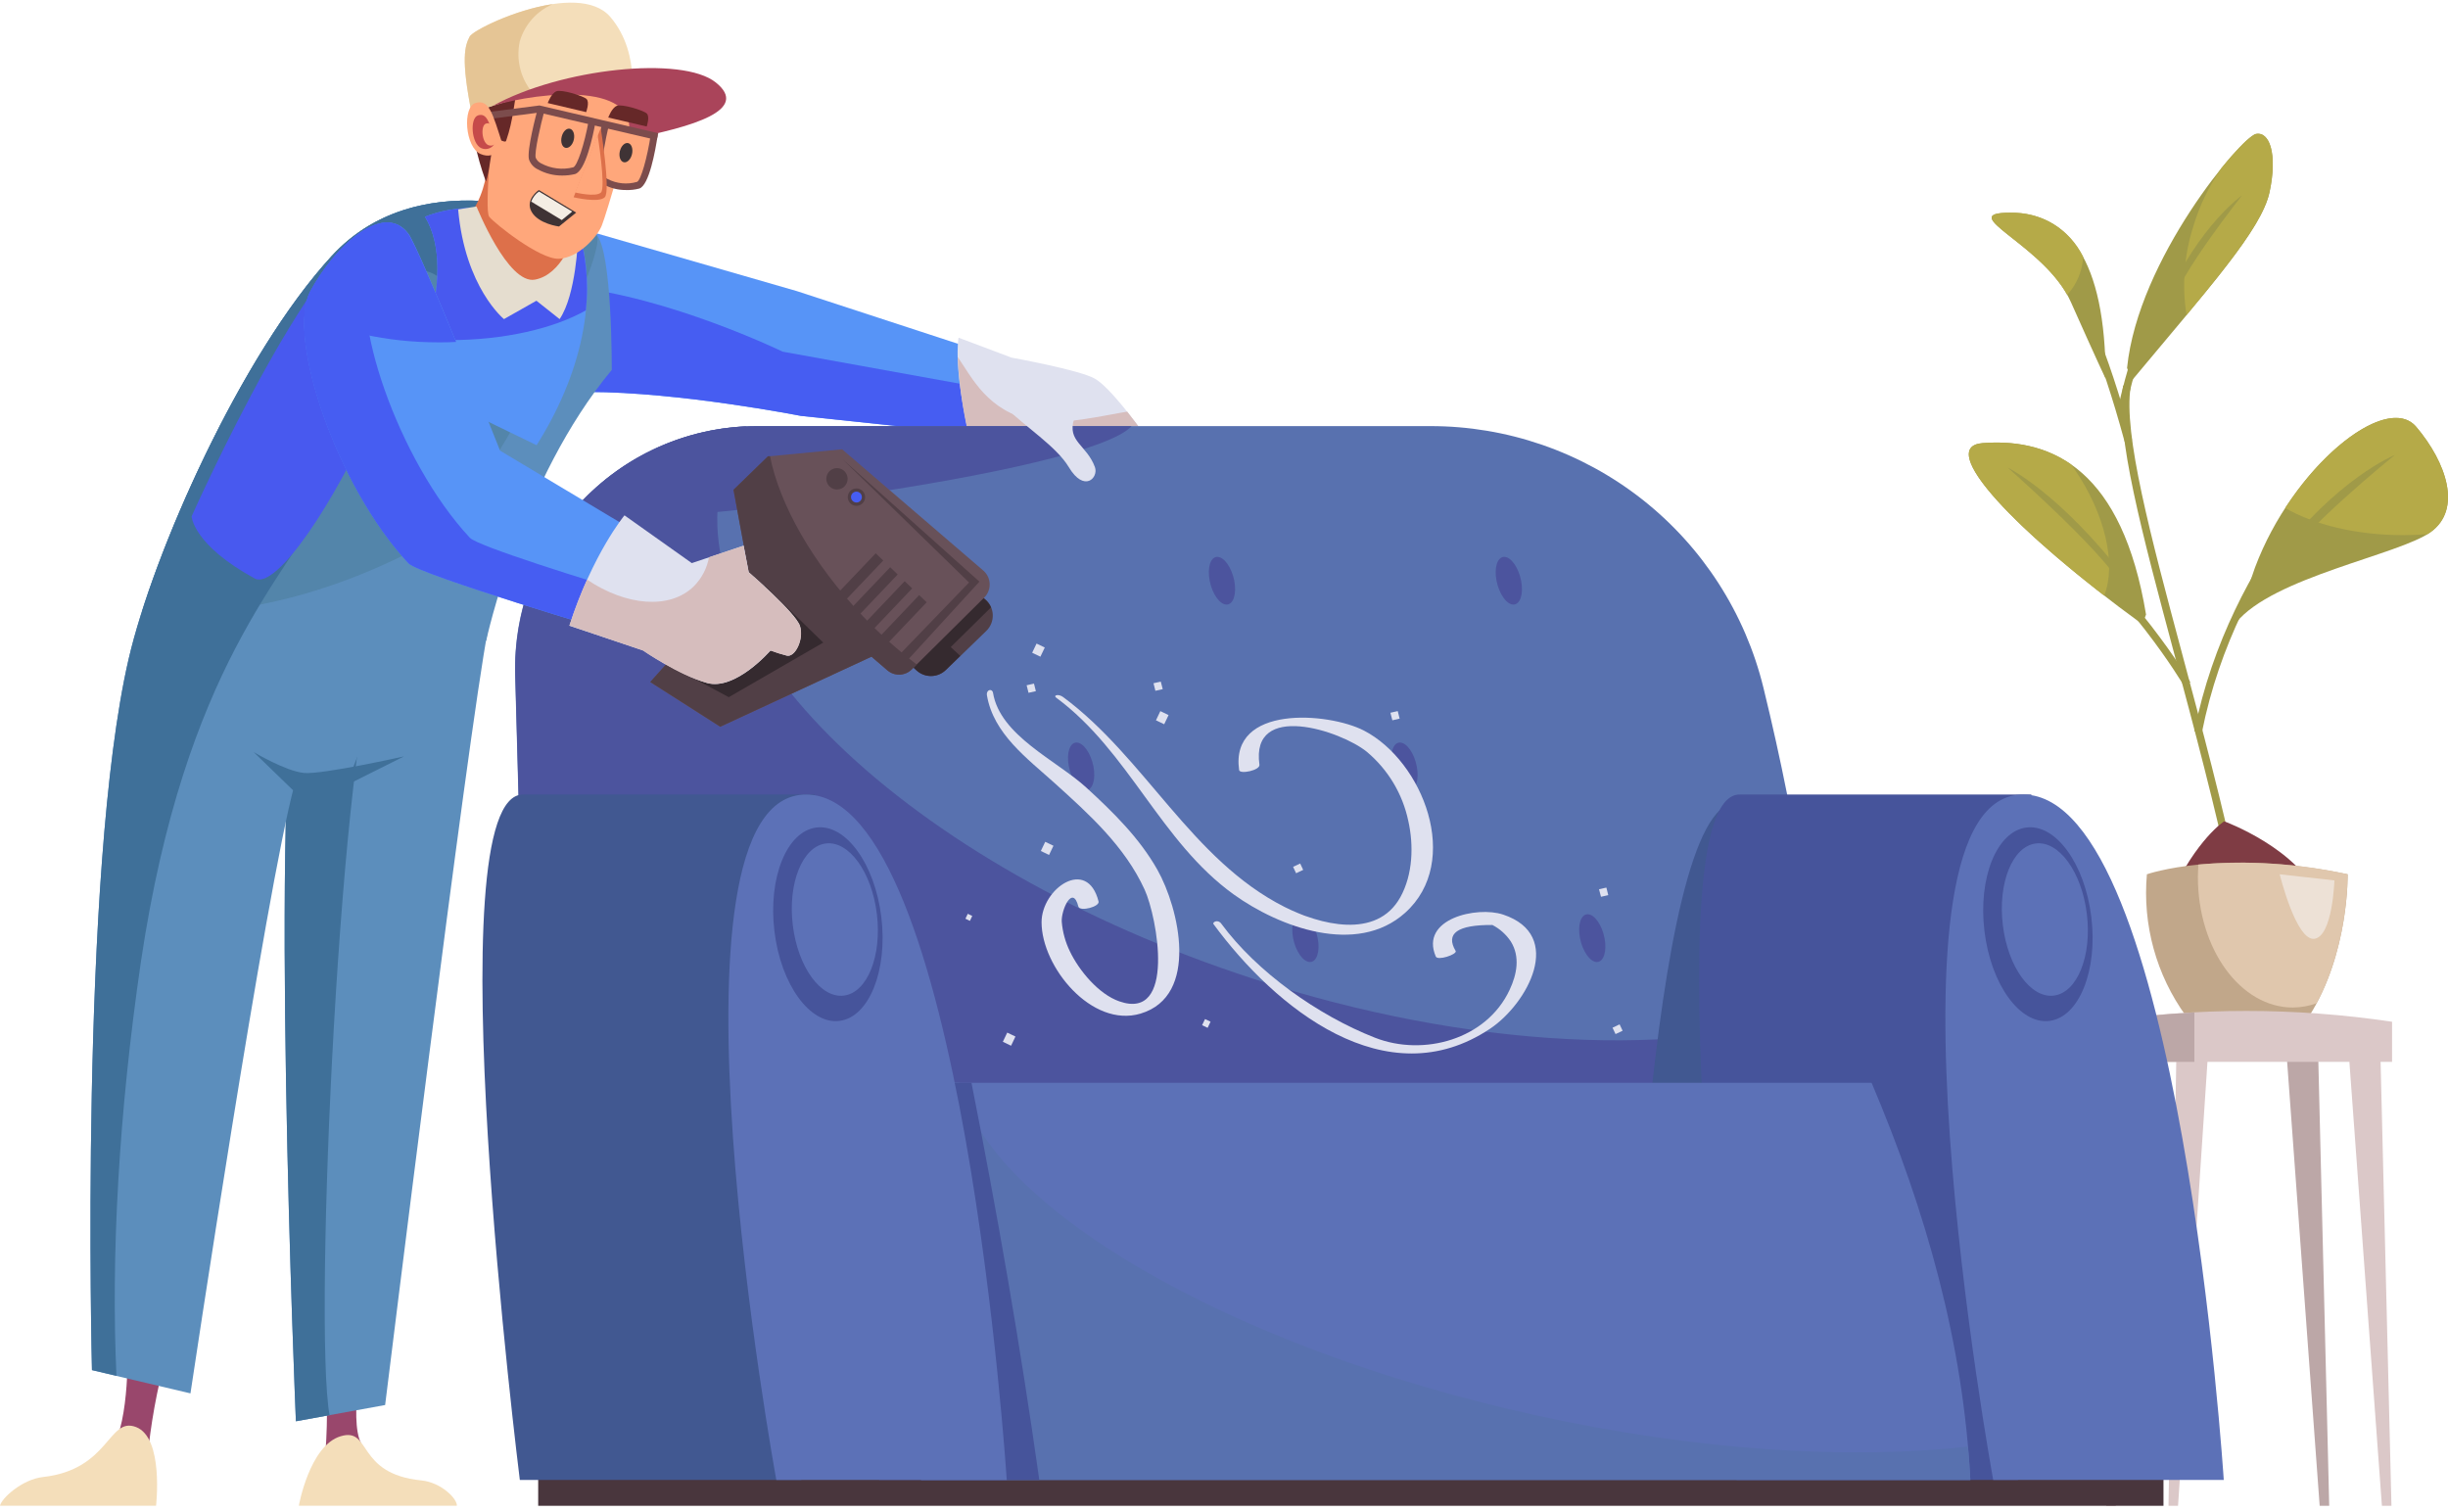
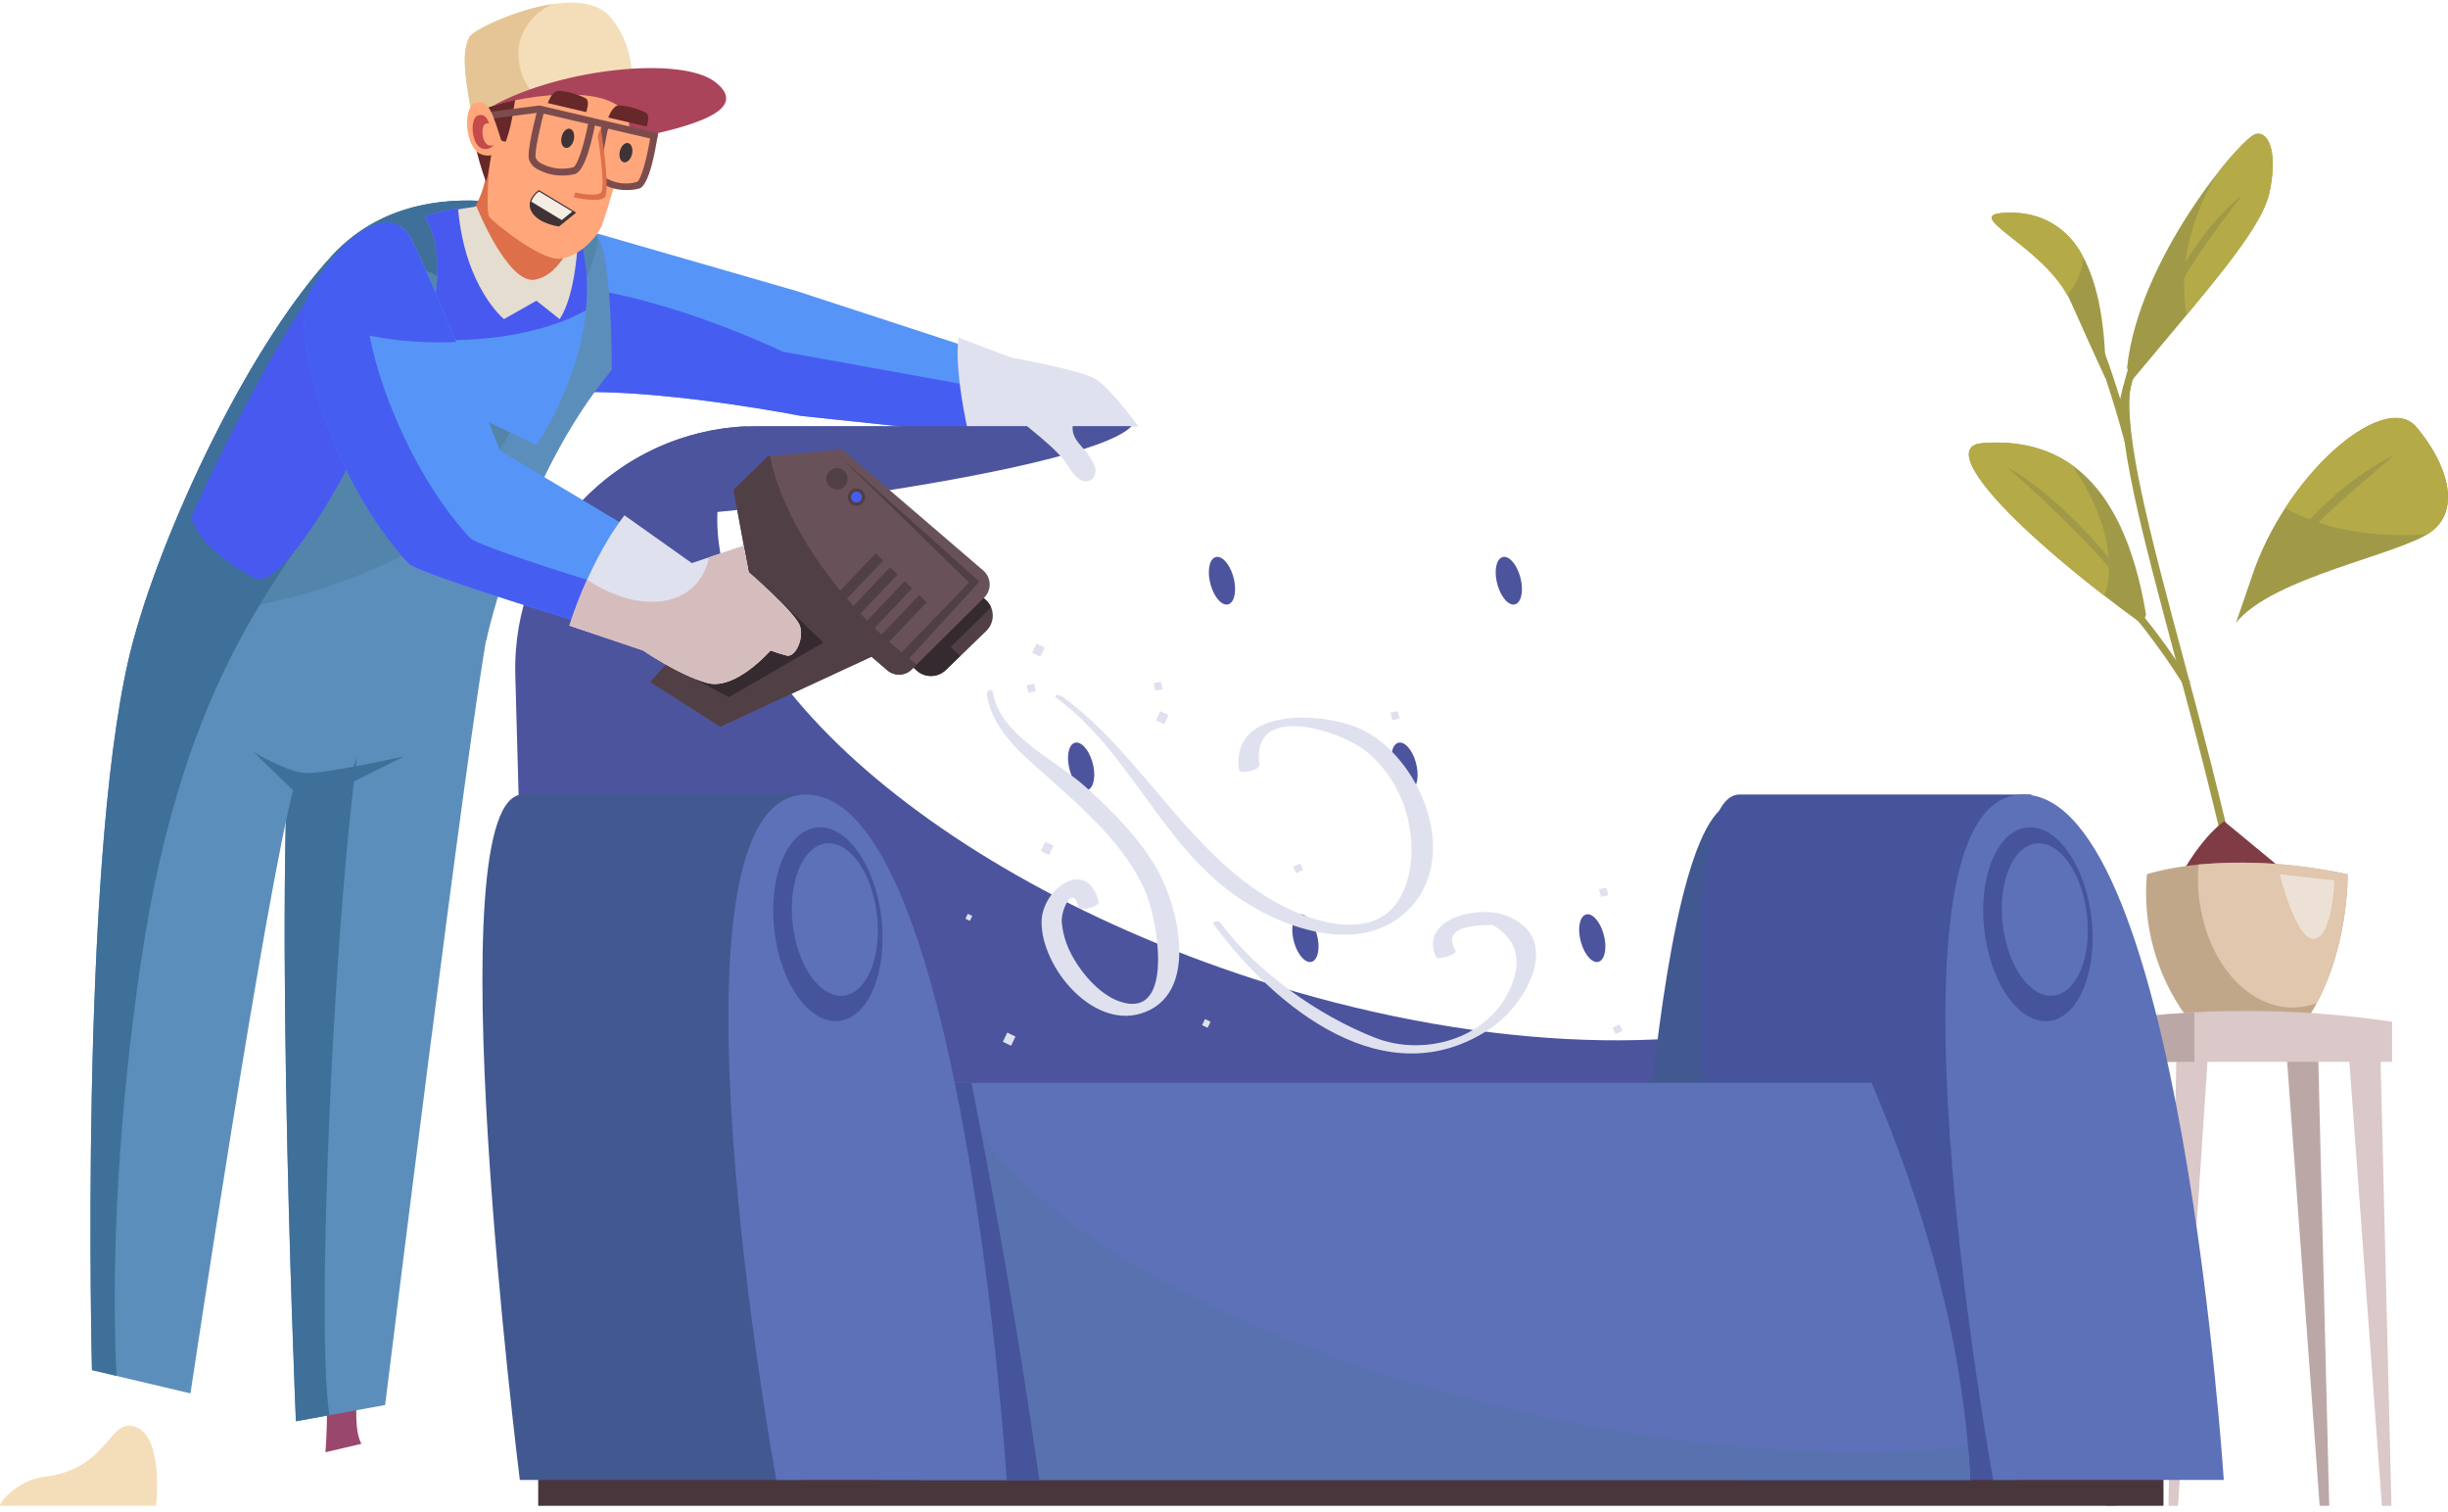
<svg xmlns="http://www.w3.org/2000/svg" width="272" height="168" viewBox="0 0 272 168" fill="none">
  <g clip-path="url(#clip0_2182_5955)">
    <path d="M65.382 43.548C75.466 43.548 88.978 46.205 88.978 46.205L110.235 48.46L110.058 39.378L88.529 32.34L61.2 24.457L65.382 43.548Z" fill="#5794F7" />
    <path d="M86.965 39.071C86.965 39.071 74.31 32.939 63.267 31.842L65.382 43.547C75.466 43.547 88.978 46.204 88.978 46.204L110.235 48.459L110.133 43.261L86.965 39.071Z" fill="#465DF2" />
    <path d="M248.016 98.443C246.14 89.661 243.76 80.762 241.658 72.914C237.959 59.11 235.042 48.202 235.906 42.826L236.742 42.962C235.906 48.161 238.952 59.532 242.474 72.689C244.582 80.551 246.962 89.456 248.846 98.266L248.016 98.443Z" fill="#A09A48" />
-     <path d="M244.65 81.402L243.821 81.238C247.799 61.262 261.909 49.08 262.045 48.957L262.596 49.604C262.46 49.727 248.54 61.725 244.65 81.402Z" fill="#A09A48" />
    <path d="M242.638 76.163C242.576 76.054 236.443 65.663 226.998 58.448L227.501 57.815C237.089 65.152 243.311 75.692 243.372 75.802L242.638 76.163Z" fill="#A09A48" />
    <path d="M236.076 49.1C230.602 28.892 225.502 26.269 225.454 26.242L225.815 25.479C226.039 25.581 231.316 28.292 236.892 48.875L236.076 49.1Z" fill="#A09A48" />
    <path d="M236.11 45.749L235.287 45.571C239.367 26.712 249.234 18.427 249.336 18.318L249.873 19C249.778 19.068 240.115 27.203 236.11 45.749Z" fill="#A09A48" />
    <path d="M220.293 49.229C215.03 49.631 223.876 59.054 238.034 69.349L238.449 68.279C235.817 52.363 228.181 48.623 220.293 49.229Z" fill="#A09A48" />
    <path d="M250.621 14.892C249.05 15.253 237.572 28.757 236.341 40.871L236.844 42.308C245.344 32.088 251.287 25.541 252.178 21.33C253.069 17.12 252.185 14.537 250.621 14.892Z" fill="#A09A48" />
    <path d="M268.478 47.431C265.118 43.459 254.721 51.921 250.553 63.061L248.445 69.193C252.484 64.131 266.58 61.644 270.082 59.109C273.584 56.575 271.837 51.403 268.478 47.431Z" fill="#A09A48" />
    <path d="M233.961 42.083C233.961 28.634 229.69 23.633 223.332 23.633C216.974 23.633 227.27 27.203 230.098 33.56C232.927 39.916 233.961 42.083 233.961 42.083Z" fill="#A09A48" />
    <path d="M253.912 56.445C257.121 58.291 261.793 59.456 267.002 59.456C267.927 59.456 268.838 59.415 269.722 59.347C269.851 59.265 269.973 59.19 270.082 59.109C273.584 56.574 271.837 51.403 268.477 47.431C265.832 44.276 258.808 48.895 253.912 56.445Z" fill="#B5AA48" />
    <path d="M230.112 51.594C227.154 49.55 223.747 48.964 220.293 49.23C215.574 49.591 222.19 57.188 233.798 66.175C235.158 62.768 233.988 57.181 230.438 52.037L230.112 51.594Z" fill="#B5AA48" />
    <path d="M250.621 14.892L250.526 14.932C250.164 15.178 249.816 15.444 249.485 15.73C248.537 16.655 247.649 17.641 246.826 18.68C245.441 20.667 244.382 22.863 243.692 25.186C242.679 28.353 242.425 31.714 242.95 34.998C248.105 28.811 251.512 24.437 252.171 21.33C253.062 17.126 252.185 14.537 250.621 14.892Z" fill="#B5AA48" />
    <path d="M229.691 32.755C230.757 31.596 231.382 30.099 231.459 28.524C230.721 27.009 229.561 25.741 228.119 24.872C226.676 24.004 225.014 23.573 223.332 23.632C217.26 23.632 226.413 26.909 229.691 32.755Z" fill="#B5AA48" />
    <path d="M252.838 62.168L253.606 62.809C255.537 59.068 266.098 50.545 266.098 50.545C266.098 50.545 259.658 53.134 252.838 62.168Z" fill="#A09A48" />
    <path d="M240.604 33.376L241.339 33.751C242.209 30.419 249.104 21.719 249.104 21.719C249.104 21.719 244.46 24.914 240.604 33.376Z" fill="#A09A48" />
    <path d="M236.218 64.313L235.729 64.995C233.383 61.016 223.088 51.961 223.088 51.961C223.088 51.961 228.82 54.714 236.218 64.313Z" fill="#A09A48" />
-     <path d="M247.132 91.248C247.132 91.248 244.072 93.197 241.148 99.533L257.74 100.017C255.585 94.335 247.132 91.248 247.132 91.248Z" fill="#7F3C44" />
+     <path d="M247.132 91.248C247.132 91.248 244.072 93.197 241.148 99.533L257.74 100.017Z" fill="#7F3C44" />
    <path d="M260.848 97.134C246.84 94.218 238.544 97.134 238.544 97.134C238.044 102.738 239.587 108.335 242.889 112.886H256.578C261.025 105.882 260.848 97.134 260.848 97.134Z" fill="#C1A78A" />
    <path d="M260.848 97.134C255.404 95.933 249.809 95.57 244.256 96.057C244.256 96.514 244.208 96.977 244.208 97.42C244.208 105.439 248.934 111.939 254.769 111.939C255.662 111.931 256.547 111.772 257.387 111.469C260.998 104.785 260.848 97.134 260.848 97.134Z" fill="#E0C7AD" />
    <path d="M257.564 116.709H254.034L257.74 167.297H258.801L257.564 116.709Z" fill="#BCA7A7" />
    <path d="M234.913 116.709H238.442L235.09 167.297H234.029L234.913 116.709Z" fill="#BCA7A7" />
    <path d="M265.785 113.519C255.048 111.918 244.133 111.918 233.396 113.519V117.975H265.785V113.519Z" fill="#DBC8C8" />
    <path d="M264.479 116.709H260.95L264.656 167.297H265.717L264.479 116.709Z" fill="#DBC8C8" />
    <path d="M241.828 116.709H245.358L242.005 167.297H240.944L241.828 116.709Z" fill="#DBC8C8" />
    <path d="M243.821 112.484C240.332 112.662 236.858 112.995 233.396 113.52V117.976H243.821V112.484Z" fill="#BCA7A7" />
    <path d="M240.387 158.385H59.799V167.297H240.387V158.385Z" fill="#49363D" />
    <path d="M108.059 50.102C105.788 40.815 106.508 37.518 106.508 37.518L112.39 39.732C112.39 39.732 119.945 41.094 121.652 42.069C123.359 43.043 126.5 47.39 126.5 47.39H115.172L108.059 50.102Z" fill="#DFE1EF" />
-     <path d="M114.743 46.716C109.725 45.646 108.032 42.015 106.406 39.65C106.591 43.182 107.145 46.685 108.059 50.102L115.172 47.377H126.5C126.5 47.377 125.977 46.654 125.242 45.735C122.958 46.089 117.735 47.349 114.743 46.716Z" fill="#D6BDBD" />
-     <path d="M203.402 124.55H58.596L57.236 74.997C57.138 71.401 57.76 67.822 59.065 64.471C60.371 61.12 62.334 58.065 64.838 55.487C67.342 52.909 70.336 50.86 73.644 49.461C76.951 48.062 80.505 47.341 84.096 47.342H158.896C167.431 47.329 175.722 50.189 182.441 55.464C189.159 60.738 193.913 68.121 195.942 76.428C199.807 92.223 202.303 108.324 203.402 124.55Z" fill="#5871AF" />
    <path d="M169.014 64.519C168.728 63.055 167.892 61.869 167.137 61.869C166.382 61.869 165.995 63.055 166.28 64.519C166.566 65.984 167.402 67.17 168.157 67.17C168.912 67.17 169.299 65.984 169.014 64.519Z" fill="#4C549E" />
    <path d="M178.282 104.233C178.004 102.768 177.16 101.576 176.406 101.576C175.651 101.576 175.27 102.768 175.556 104.233C175.841 105.698 176.678 106.884 177.432 106.884C178.187 106.884 178.568 105.664 178.282 104.233Z" fill="#4C549E" />
    <path d="M137.142 64.519C136.857 63.055 136.014 61.869 135.259 61.869C134.504 61.869 134.123 63.055 134.409 64.519C134.694 65.984 135.531 67.17 136.286 67.17C137.04 67.17 137.421 65.984 137.142 64.519Z" fill="#4C549E" />
    <path d="M146.411 104.233C146.132 102.768 145.289 101.576 144.534 101.576C143.779 101.576 143.398 102.768 143.677 104.233C143.956 105.698 144.806 106.884 145.561 106.884C146.316 106.884 146.696 105.664 146.411 104.233Z" fill="#4C549E" />
    <path d="M157.42 85.155C157.141 83.684 156.298 82.498 155.543 82.498C154.788 82.498 154.408 83.684 154.693 85.155C154.979 86.627 155.815 87.806 156.57 87.806C157.325 87.806 157.706 86.6 157.42 85.155Z" fill="#4C549E" />
    <path d="M101.211 64.519C100.926 63.055 100.089 61.869 99.334 61.869C98.58 61.869 98.192 63.055 98.478 64.519C98.763 65.984 99.6 67.17 100.354 67.17C101.109 67.17 101.497 65.984 101.211 64.519Z" fill="#4C549E" />
    <path d="M110.5 104.233C110.221 102.768 109.378 101.576 108.623 101.576C107.868 101.576 107.488 102.768 107.773 104.233C108.059 105.698 108.895 106.884 109.65 106.884C110.405 106.884 110.765 105.664 110.5 104.233Z" fill="#4C549E" />
    <path d="M121.495 85.155C121.21 83.684 120.367 82.498 119.612 82.498C118.857 82.498 118.476 83.684 118.762 85.155C119.047 86.627 119.884 87.806 120.639 87.806C121.394 87.806 121.774 86.6 121.495 85.155Z" fill="#4C549E" />
    <path d="M125.732 47.342H84.096C80.079 47.337 76.114 48.237 72.491 49.974C68.868 51.711 65.681 54.241 63.165 57.378C70.428 59.054 120.924 52.649 125.732 47.342Z" fill="#4C549E" />
    <path d="M139.162 108.716C100.708 96.193 74.46 70.848 80.58 52.05C81.125 50.385 81.909 48.808 82.906 47.369C75.87 47.688 69.24 50.761 64.443 55.928C59.646 61.095 57.065 67.943 57.256 74.997L58.616 124.55H203.456C203.198 120.462 202.842 116.39 202.388 112.334C186.891 117.512 163.499 116.64 139.162 108.716Z" fill="#4C549E" />
-     <path d="M14.171 149.262H18.843C17.737 153.011 16.959 156.85 16.517 160.735L12.39 161.001C14.47 157.908 14.171 149.262 14.171 149.262Z" fill="#99476C" />
    <path d="M40.535 148.607L35.959 149.97C36.375 153.748 36.443 157.557 36.163 161.348L40.154 160.408C38.672 157.792 40.535 148.607 40.535 148.607Z" fill="#99476C" />
    <path d="M0 167.29H17.34C17.34 167.29 18.217 159.735 15.116 158.549C12.016 157.364 12.206 163.277 4.767 164.102C2.462 164.361 0.156 166.466 0 167.29Z" fill="#F4DEBA" />
-     <path d="M50.762 167.29H33.204C33.204 167.29 34.388 160.613 37.849 159.571C41.31 158.528 39.508 163.747 46.804 164.476C49.069 164.701 50.83 166.561 50.762 167.29Z" fill="#F4DEBA" />
    <path d="M33.239 72.312C29.838 86.089 32.878 157.908 32.878 157.908L42.792 156.102C42.792 156.102 52.02 81.197 54.223 69.969L33.239 72.312Z" fill="#5C8EBC" />
    <path d="M42.282 71.584L33.239 72.313C29.838 86.089 32.878 157.908 32.878 157.908L36.618 157.227C34.789 147.259 37.842 80.564 42.282 71.584Z" fill="#3F7099" />
    <path d="M10.214 152.226L21.162 154.808C21.162 154.808 29.532 98.939 32.722 87.193L38.658 86.927C42.099 76.523 48.239 70.03 54.019 71.195C54.019 71.195 57.827 53.304 67.973 41.101C67.973 41.101 68.048 27.849 66.246 26.044C64.444 24.238 47.002 17.377 36.856 28.449C26.71 39.52 17 61.534 14.3 73.185C8.799 96.875 10.214 152.226 10.214 152.226Z" fill="#5C8EBC" />
    <path d="M66.239 26.044C64.437 24.232 46.995 17.378 36.849 28.449C28.064 38.035 19.618 55.811 15.769 67.966C25.058 68.811 36.36 66.351 47.192 60.471C53.305 57.099 68.041 27.849 66.239 26.044Z" fill="#5385AA" />
    <path d="M36.849 28.448C26.697 39.506 17 61.534 14.3 73.184C8.799 96.874 10.22 152.218 10.22 152.218L12.94 152.859C12.328 139.668 13.178 123.766 15.66 106.828C20.577 73.9 31.858 64.089 36.38 55.177C36.38 54.918 39.467 45.584 39.467 45.318C39.467 36.876 42.636 30.029 46.553 30.029C48.321 30.029 49.953 31.439 51.177 33.763C53.706 28.36 57.698 24.865 62.2 24.865C63.366 24.869 64.521 25.1 65.6 25.546C61.873 23.311 46.24 18.201 36.849 28.448Z" fill="#3F7099" />
    <path d="M28.356 64.301C21.42 60.533 21.291 57.372 21.291 57.372C21.291 57.372 35.958 24.382 43.085 24.839C53.999 25.534 33.293 66.549 28.356 64.301Z" fill="#4859EF" />
    <path d="M64.097 25.023C66.817 32.933 64.369 41.961 59.622 49.462L45.417 42.574C45.417 42.574 51.17 30.637 47.219 24.082C52.088 22.127 57.793 23.401 64.097 25.023Z" fill="#5794F7" />
    <path d="M47.219 24.082C49.538 27.931 48.511 33.62 47.267 37.708C48.124 37.763 48.994 37.79 49.878 37.79C56.046 37.79 61.533 36.496 65.096 34.479C65.442 31.296 65.102 28.075 64.097 25.036C57.793 23.401 52.088 22.126 47.219 24.082Z" fill="#4859EF" />
    <path d="M68.87 70.474C71.154 67.7 72.886 64.513 73.97 61.085L55.563 50.068C55.563 50.068 46.689 27.707 45.363 25.942C42.595 22.324 37.155 27.407 34.483 32.394C31.81 37.382 37.38 53.992 45.41 62.591C46.58 63.865 68.87 70.474 68.87 70.474Z" fill="#5794F7" />
    <path d="M52.21 59.75C44.179 51.152 38.61 34.541 41.283 29.554C42.145 27.95 43.202 26.46 44.431 25.118C41.514 23.34 36.863 27.905 34.456 32.395C31.783 37.375 37.352 53.993 45.383 62.591C46.573 63.865 68.87 70.474 68.87 70.474C69.896 69.188 70.817 67.821 71.624 66.386C65.137 64.438 53.074 60.684 52.21 59.75Z" fill="#465DF2" />
    <path d="M51.34 24.764C55.026 21.521 54.271 14.592 54.271 14.592L65.246 17.154C64.94 20.797 64.291 24.404 63.308 27.925C63.308 27.925 61.486 32.974 58.548 32.742C53.761 32.368 51.34 24.764 51.34 24.764Z" fill="#DD704A" />
    <path d="M50.905 23.265L52.945 22.938C52.945 22.938 56.426 31.652 59.452 31.066C62.478 30.48 63.702 26.296 63.702 26.296L64.219 26.555C64.219 26.555 64.022 32.749 62.179 35.453L59.602 33.41L55.998 35.453C55.998 35.453 51.68 31.972 50.905 23.265Z" fill="#E5DDCF" />
    <path d="M54.965 11.355C54.815 13.236 53.761 23.333 54.359 24.082C54.958 24.832 59.996 28.852 62.105 28.749C64.213 28.647 66.314 26.419 66.865 25.063C67.415 23.707 70.169 14.298 70.38 12.186C70.72 8.541 55.209 10.279 54.965 11.355Z" fill="#FFA77B" />
    <path d="M53.985 20.164C51.728 13.916 52.557 10.98 52.557 10.98L57.596 9.242C57.059 11.531 57.072 13.228 56.236 15.647C56.12 15.98 55.087 15.163 54.958 15.497C54.57 16.444 54.4 19.196 53.985 20.164Z" fill="#662828" />
    <path d="M67.817 1.884C64.206 -2.327 52.707 3.035 52.176 4.071C51.646 5.107 51.197 6.517 52.401 12.588C57.447 10.748 63.233 8.738 69.993 12.056C69.999 12.056 71.427 6.122 67.817 1.884Z" fill="#F4DEBA" />
    <path d="M57.752 4.602C58.02 3.68 58.49 2.829 59.128 2.111C59.766 1.393 60.555 0.827 61.438 0.453C57.141 1.08 52.51 3.424 52.183 4.071C51.653 5.107 51.204 6.517 52.408 12.588C54.665 11.691 57.001 11.006 59.385 10.544C58.654 9.759 58.124 8.809 57.839 7.774C57.555 6.739 57.525 5.651 57.752 4.602Z" fill="#E5C595" />
    <path d="M79.54 9.169C75.82 6.157 62.295 7.588 54.74 11.771C60.071 10.116 71.652 9.046 69.7 15.498C77.214 14.068 83.3 12.187 79.54 9.169Z" fill="#AA445A" />
    <path d="M68.891 14.244L72.461 15.164C72.461 15.164 72.27 19.933 71.06 20.437C69.85 20.942 67.66 20.294 67.66 20.294L68.891 14.244Z" fill="#FFA77B" />
    <path d="M72.971 15.559L59.901 12.507L53.509 13.325L53.414 12.555L59.942 11.717L73.141 14.803L72.971 15.559Z" fill="#7C4C4C" />
    <path d="M62.485 19.503C61.535 19.514 60.598 19.279 59.765 18.822C59.532 18.713 59.324 18.558 59.154 18.366C58.983 18.174 58.853 17.949 58.772 17.705C58.528 16.683 59.554 12.786 59.765 12.016L60.513 12.213C60.051 13.93 59.371 16.88 59.52 17.521C59.642 17.799 59.859 18.024 60.132 18.154C61.222 18.74 62.491 18.896 63.689 18.59C64.131 18.461 64.933 16.042 65.409 13.412L66.171 13.549C65.871 15.191 65.055 18.999 63.886 19.34C63.427 19.45 62.957 19.505 62.485 19.503Z" fill="#7C4C4C" />
    <path d="M69.53 21.111C68.686 21.117 67.853 20.911 67.109 20.511C66.869 20.398 66.655 20.237 66.479 20.038C66.304 19.839 66.171 19.606 66.089 19.353C65.838 18.338 66.769 14.366 66.932 13.582L67.68 13.759C67.272 15.51 66.681 18.529 66.837 19.21C66.974 19.512 67.215 19.755 67.517 19.891C68.527 20.413 69.698 20.525 70.788 20.204C71.203 20.027 71.917 17.554 72.311 14.924L73.073 15.033C72.828 16.703 72.128 20.607 71.033 20.947C70.543 21.076 70.036 21.131 69.53 21.111Z" fill="#7C4C4C" />
    <path d="M66.749 14.236C66.749 14.236 67.871 21.24 67.198 21.915C66.524 22.589 63.736 21.915 63.736 21.915L66.749 14.236Z" fill="#DD704A" />
    <path d="M66.402 15.014C66.402 15.014 67.334 20.825 66.776 21.384C66.219 21.943 63.907 21.384 63.907 21.384L66.402 15.014Z" fill="#FFA77B" />
    <path d="M118.755 51.901C120.476 54.777 122.081 53.066 121.659 51.901C120.755 49.428 118.538 49.06 119.347 46.553C119.803 45.156 119.381 42.785 116.43 42.233C113.479 41.682 109.63 43.16 111.758 45.279C113.887 47.398 117.382 49.605 118.755 51.901Z" fill="#DFE1EF" />
    <path d="M98.879 71.761L101.864 74.486C102.309 74.894 102.893 75.116 103.495 75.107C104.098 75.098 104.675 74.859 105.108 74.438L109.589 70.098C109.827 69.867 110.013 69.588 110.137 69.28C110.261 68.972 110.319 68.642 110.307 68.31C110.296 67.978 110.215 67.652 110.07 67.354C109.925 67.055 109.72 66.79 109.467 66.576L106.59 64.15L98.879 71.761Z" fill="#513F46" />
    <path d="M105.638 71.89L110.112 67.482C109.958 67.135 109.726 66.83 109.432 66.59L106.556 64.164L98.845 71.761L101.83 74.486C102.275 74.894 102.858 75.116 103.461 75.107C104.064 75.098 104.641 74.859 105.074 74.439L106.692 72.871L105.638 71.89Z" fill="#352A2F" />
    <path d="M72.25 75.788L80.029 80.755L96.832 72.96L98.586 74.466C98.968 74.797 99.461 74.972 99.965 74.954C100.47 74.936 100.949 74.728 101.306 74.371L109.385 66.365C109.578 66.167 109.728 65.932 109.827 65.674C109.927 65.415 109.973 65.14 109.962 64.863C109.952 64.587 109.886 64.315 109.768 64.065C109.65 63.815 109.483 63.592 109.276 63.408L93.568 49.918L85.34 50.708L81.505 54.435L83.198 63.585L72.25 75.788Z" fill="#685159" />
    <path d="M95.887 68.47C90.256 62.563 86.612 56.016 85.558 50.688H85.333L81.498 54.414L83.191 63.565L72.25 75.767L80.029 80.734L96.832 72.96L98.586 74.466C98.968 74.797 99.461 74.971 99.965 74.954C100.47 74.936 100.949 74.728 101.306 74.37L101.857 73.825C99.726 72.205 97.729 70.414 95.887 68.47Z" fill="#513F46" />
    <path d="M84.973 65.07L91.474 71.393L80.975 77.457L76.147 74.875L84.973 65.07Z" fill="#352A2F" />
    <path d="M63.267 69.52C65.865 61.501 69.387 57.256 69.387 57.256L76.867 62.563L82.62 60.628L83.184 63.565C83.184 63.565 88.441 68.096 88.889 69.561C89.338 71.025 88.325 73.063 87.427 72.838C86.815 72.68 86.212 72.491 85.619 72.272C85.619 72.272 81.716 76.783 78.56 75.876C75.405 74.97 71.454 72.266 71.454 72.266L63.267 69.52Z" fill="#DFE1EF" />
    <path d="M88.896 69.582C88.448 68.117 83.191 63.586 83.191 63.586L82.62 60.629L78.778 61.91C78.555 63.133 77.967 64.259 77.091 65.139C74.412 67.756 69.564 67.313 65.225 64.397C64.478 66.06 63.824 67.763 63.267 69.5L71.427 72.266C71.427 72.266 75.371 74.991 78.533 75.877C81.695 76.763 85.591 72.273 85.591 72.273C86.184 72.492 86.788 72.68 87.4 72.838C88.332 73.084 89.352 71.053 88.896 69.582Z" fill="#D6BDBD" />
    <path d="M55.835 16.036C54.726 12.568 54.339 11.008 52.85 11.437C51.36 11.866 51.666 16.376 53.4 17.112C55.134 17.848 55.835 16.036 55.835 16.036Z" fill="#FFA77B" />
    <path d="M55.046 15.77C54.366 13.542 54.087 12.534 53.129 12.813C52.17 13.092 52.367 15.995 53.482 16.465C53.63 16.529 53.789 16.562 53.95 16.561C54.11 16.561 54.269 16.526 54.416 16.461C54.563 16.396 54.695 16.301 54.803 16.182C54.912 16.063 54.995 15.923 55.046 15.77Z" fill="#C64A4A" />
    <path d="M55.264 15.661C54.794 14.203 54.638 13.549 54.012 13.726C53.387 13.903 53.509 15.77 54.237 16.117C54.334 16.158 54.438 16.179 54.544 16.178C54.649 16.178 54.753 16.155 54.849 16.112C54.946 16.07 55.032 16.007 55.103 15.93C55.175 15.852 55.229 15.76 55.264 15.661Z" fill="#FFA77B" />
    <path d="M192.977 89.196H192.937C182.988 89.005 180.969 158.814 180.969 158.814H212.249L216.709 89.196H192.977Z" fill="#415891" />
    <path d="M193.365 88.276H193.324C183.342 88.065 192.943 164.428 192.943 164.428H224.223L225.706 88.276H193.365Z" fill="#46549B" />
    <path d="M218.926 164.429H102.34V120.307H207.958C214.023 134.615 218.151 149.249 218.926 164.429Z" fill="#5C71B7" />
    <path d="M170.49 157.207C136.258 149.645 109.84 133.994 106.57 120.307H102.34V164.429H218.926C218.865 163.189 218.77 161.949 218.661 160.716C205.36 162.208 188.428 161.166 170.49 157.207Z" fill="#5871AF" />
    <path d="M115.478 164.429H97.689L91.834 120.307H107.943C110.772 134.615 113.342 149.249 115.478 164.429Z" fill="#46549B" />
    <path d="M221.469 164.428H247.085C247.085 164.428 242.216 88.487 224.856 88.276C207.495 88.065 221.469 164.428 221.469 164.428Z" fill="#5C71B7" />
    <path d="M58.14 88.276C48.158 88.065 57.759 164.428 57.759 164.428H89.039L90.522 88.276H58.14Z" fill="#415891" />
    <path d="M86.258 164.428H111.86C111.86 164.428 106.991 88.487 89.631 88.276C72.27 88.065 86.258 164.428 86.258 164.428Z" fill="#5C71B7" />
    <path d="M122.06 100.146C120.802 95.193 115.729 98.708 115.729 102.462C115.729 107.416 121.298 114.236 126.732 112.614C133.307 110.645 130.995 100.882 128.602 96.637C126.602 93.101 123.685 90.233 120.714 87.514C117.402 84.475 111.126 81.75 110.337 76.981C110.248 76.456 109.568 76.606 109.657 77.233C110.371 81.525 114.124 84.244 117.171 86.996C121.02 90.471 124.977 94.028 127.18 98.838C128.595 101.938 130.676 113.466 124.365 111.252C122.053 110.448 119.884 107.811 118.878 105.699C118.376 104.67 118.069 103.556 117.973 102.415C117.885 101.127 119.184 98.204 119.823 100.732C120.02 101.311 122.23 100.732 122.06 100.146Z" fill="#DFE1EF" />
    <path d="M139.937 84.965C138.931 77.873 148.988 81.177 151.871 83.528C154.219 85.494 155.84 88.194 156.475 91.193C157.087 93.918 156.992 97.154 155.598 99.675C152.952 104.445 146.594 102.707 142.732 100.765C132.403 95.56 127.242 84.182 118.123 77.444C117.606 77.062 116.987 77.246 117.361 77.519C125.453 83.494 128.921 93.502 137.081 99.376C142.106 102.987 150.742 106.243 156.121 101.419C162.479 95.724 158.107 84.563 151.552 81.17C147.58 79.126 136.653 78.275 137.68 85.558C137.768 86.055 140.026 85.579 139.937 84.965Z" fill="#DFE1EF" />
    <path d="M161.745 105.664C160.575 103.706 161.935 102.741 165.825 102.768C166.648 103.195 167.349 103.823 167.865 104.594C168.926 106.298 168.545 108.253 167.729 109.99C165.158 115.489 158.161 117.403 152.769 115.291C146.445 112.811 139.645 107.987 135.694 102.618C135.313 102.094 134.681 102.469 134.83 102.666C141.692 111.994 154.02 122.023 165.58 114.283C169.701 111.517 173.91 103.906 167.008 101.61C164.118 100.649 157.74 102.067 159.528 106.264C159.725 106.775 161.901 106.039 161.745 105.664Z" fill="#DFE1EF" />
    <path d="M129.841 79.446L128.927 79.008L128.44 80.028L129.355 80.466L129.841 79.446Z" fill="#DFE1EF" />
    <path d="M108.029 101.764L107.532 101.525L107.271 102.072L107.768 102.311L108.029 101.764Z" fill="#DFE1EF" />
    <path d="M134.506 113.512L133.893 113.219L133.567 113.901L134.181 114.195L134.506 113.512Z" fill="#DFE1EF" />
    <path d="M112.828 115.162L111.914 114.725L111.427 115.745L112.341 116.183L112.828 115.162Z" fill="#DFE1EF" />
    <path d="M144.799 96.646L144.465 95.938L143.678 96.31L144.012 97.019L144.799 96.646Z" fill="#DFE1EF" />
    <path d="M180.291 114.517L179.957 113.809L179.17 114.181L179.504 114.89L180.291 114.517Z" fill="#DFE1EF" />
    <path d="M116.086 71.94L115.172 71.502L114.685 72.522L115.599 72.96L116.086 71.94Z" fill="#DFE1EF" />
    <path d="M117.05 93.965L116.136 93.527L115.649 94.548L116.563 94.986L117.05 93.965Z" fill="#DFE1EF" />
    <path d="M129.193 76.565L128.976 75.727L128.167 75.91L128.377 76.749L129.193 76.565Z" fill="#DFE1EF" />
    <path d="M115.097 76.789L114.886 75.951L114.07 76.135L114.281 76.973L115.097 76.789Z" fill="#DFE1EF" />
    <path d="M155.516 79.842L155.305 79.004L154.489 79.188L154.707 80.026L155.516 79.842Z" fill="#DFE1EF" />
    <path d="M178.697 99.451L178.486 98.613L177.67 98.797L177.888 99.635L178.697 99.451Z" fill="#DFE1EF" />
    <path d="M33.102 88.324L28.179 83.555C28.179 83.555 31.749 85.687 33.782 85.878C35.816 86.069 44.887 84.038 44.887 84.038L37.162 87.908L33.102 88.324Z" fill="#3F7099" />
    <path d="M65.13 12.458L60.86 11.45C60.86 11.45 61.241 10.374 61.819 10.142C62.397 9.91 64.784 10.646 65.165 10.994C65.545 11.341 65.13 12.458 65.13 12.458Z" fill="#662828" />
    <path d="M71.856 14.054L67.585 13.059C67.585 13.059 67.966 11.989 68.537 11.758C69.108 11.526 71.475 12.255 71.856 12.602C72.236 12.95 71.856 14.054 71.856 14.054Z" fill="#662828" />
    <path d="M70.224 17.118C70.36 16.532 70.169 15.987 69.795 15.899C69.421 15.81 69.007 16.219 68.871 16.805C68.734 17.391 68.932 17.936 69.306 18.024C69.68 18.113 70.088 17.704 70.224 17.118Z" fill="#3F3335" />
    <path d="M63.757 15.525C63.893 14.939 63.696 14.394 63.322 14.305C62.947 14.216 62.539 14.625 62.404 15.211C62.267 15.797 62.458 16.342 62.832 16.424C63.206 16.506 63.621 16.111 63.757 15.525Z" fill="#3F3335" />
    <path d="M93.568 50.975L107.671 64.717L99.362 73.329L100.327 73.908L108.827 64.622L93.568 50.975Z" fill="#513F46" />
    <path d="M48.715 38.036C49.395 38.036 50.035 38.036 50.681 37.988C48.375 32.394 45.982 26.794 45.336 25.942C42.568 22.324 37.128 27.407 34.456 32.394C34.091 33.142 33.878 33.955 33.83 34.786C37.543 36.782 42.84 38.036 48.715 38.036Z" fill="#465DF2" />
    <path d="M94.18 53.195C94.18 52.961 94.111 52.731 93.98 52.536C93.85 52.341 93.665 52.189 93.448 52.099C93.231 52.01 92.993 51.987 92.764 52.033C92.534 52.079 92.323 52.193 92.158 52.359C91.993 52.526 91.88 52.738 91.836 52.968C91.791 53.199 91.815 53.437 91.906 53.654C91.996 53.87 92.149 54.055 92.344 54.184C92.54 54.314 92.769 54.382 93.004 54.381C93.159 54.381 93.312 54.35 93.456 54.29C93.599 54.231 93.729 54.143 93.838 54.033C93.947 53.923 94.034 53.792 94.093 53.648C94.151 53.505 94.181 53.351 94.18 53.195Z" fill="#513F46" />
    <path d="M95.159 56.201C95.692 56.201 96.125 55.767 96.125 55.233C96.125 54.699 95.692 54.266 95.159 54.266C94.626 54.266 94.194 54.699 94.194 55.233C94.194 55.767 94.626 56.201 95.159 56.201Z" fill="#513F46" />
    <path d="M95.764 55.232C95.766 55.112 95.731 54.994 95.666 54.894C95.6 54.793 95.506 54.714 95.395 54.667C95.285 54.62 95.163 54.607 95.045 54.63C94.927 54.653 94.819 54.71 94.734 54.794C94.648 54.879 94.59 54.987 94.566 55.105C94.542 55.222 94.554 55.345 94.599 55.456C94.645 55.567 94.722 55.662 94.822 55.729C94.922 55.796 95.039 55.832 95.159 55.832C95.319 55.832 95.471 55.769 95.585 55.657C95.698 55.544 95.763 55.392 95.764 55.232Z" fill="#465DF2" />
    <path d="M102.966 66.916L102.129 66.119L97.505 70.984L98.335 71.781L102.966 66.916Z" fill="#513F46" />
    <path d="M101.354 65.371L100.518 64.574L95.894 69.439L96.73 70.236L101.354 65.371Z" fill="#513F46" />
    <path d="M99.742 63.824L98.913 63.02L94.282 67.884L95.118 68.688L99.742 63.824Z" fill="#513F46" />
    <path d="M98.138 62.277L97.301 61.473L92.67 66.337L93.507 67.141L98.138 62.277Z" fill="#513F46" />
    <path d="M232.37 101.896C231.656 95.968 228.412 91.505 225.134 91.942C221.857 92.378 219.776 97.528 220.497 103.463C221.218 109.397 224.454 113.853 227.732 113.424C231.01 112.995 233.09 107.83 232.37 101.896Z" fill="#46549B" />
    <path d="M231.873 101.55C231.309 96.882 228.765 93.374 226.181 93.714C223.597 94.055 221.972 98.116 222.537 102.783C223.101 107.45 225.651 110.959 228.228 110.611C230.806 110.264 232.444 106.217 231.873 101.55Z" fill="#5C71B7" />
    <path d="M97.927 101.896C97.206 95.968 93.962 91.505 90.685 91.942C87.407 92.378 85.333 97.528 86.047 103.463C86.761 109.397 90.012 113.853 93.289 113.424C96.567 112.995 98.641 107.83 97.927 101.896Z" fill="#46549B" />
    <path d="M97.43 101.55C96.866 96.882 94.316 93.374 91.739 93.714C89.162 94.055 87.523 98.116 88.087 102.783C88.651 107.45 91.201 110.959 93.785 110.611C96.37 110.264 97.995 106.217 97.43 101.55Z" fill="#5C71B7" />
    <path d="M253.3 97.135L259.379 97.816C259.379 97.816 259.189 104.009 257.162 104.302C255.136 104.595 253.3 97.135 253.3 97.135Z" fill="#EDE1D6" />
    <path d="M64.022 23.619L59.874 21.111C59.874 21.111 58.303 22.154 59.058 23.516C59.813 24.879 62.111 25.165 62.111 25.165L64.022 23.619Z" fill="#3F3335" />
    <path d="M62.417 24.45L63.58 23.503L59.888 21.275C59.49 21.551 59.189 21.944 59.024 22.4L62.417 24.45Z" fill="#F4EDE4" />
  </g>
  <defs>
    <clipPath id="clip0_2182_5955">
      <rect width="272" height="167" fill="white" transform="translate(0 0.297)" />
    </clipPath>
  </defs>
</svg>